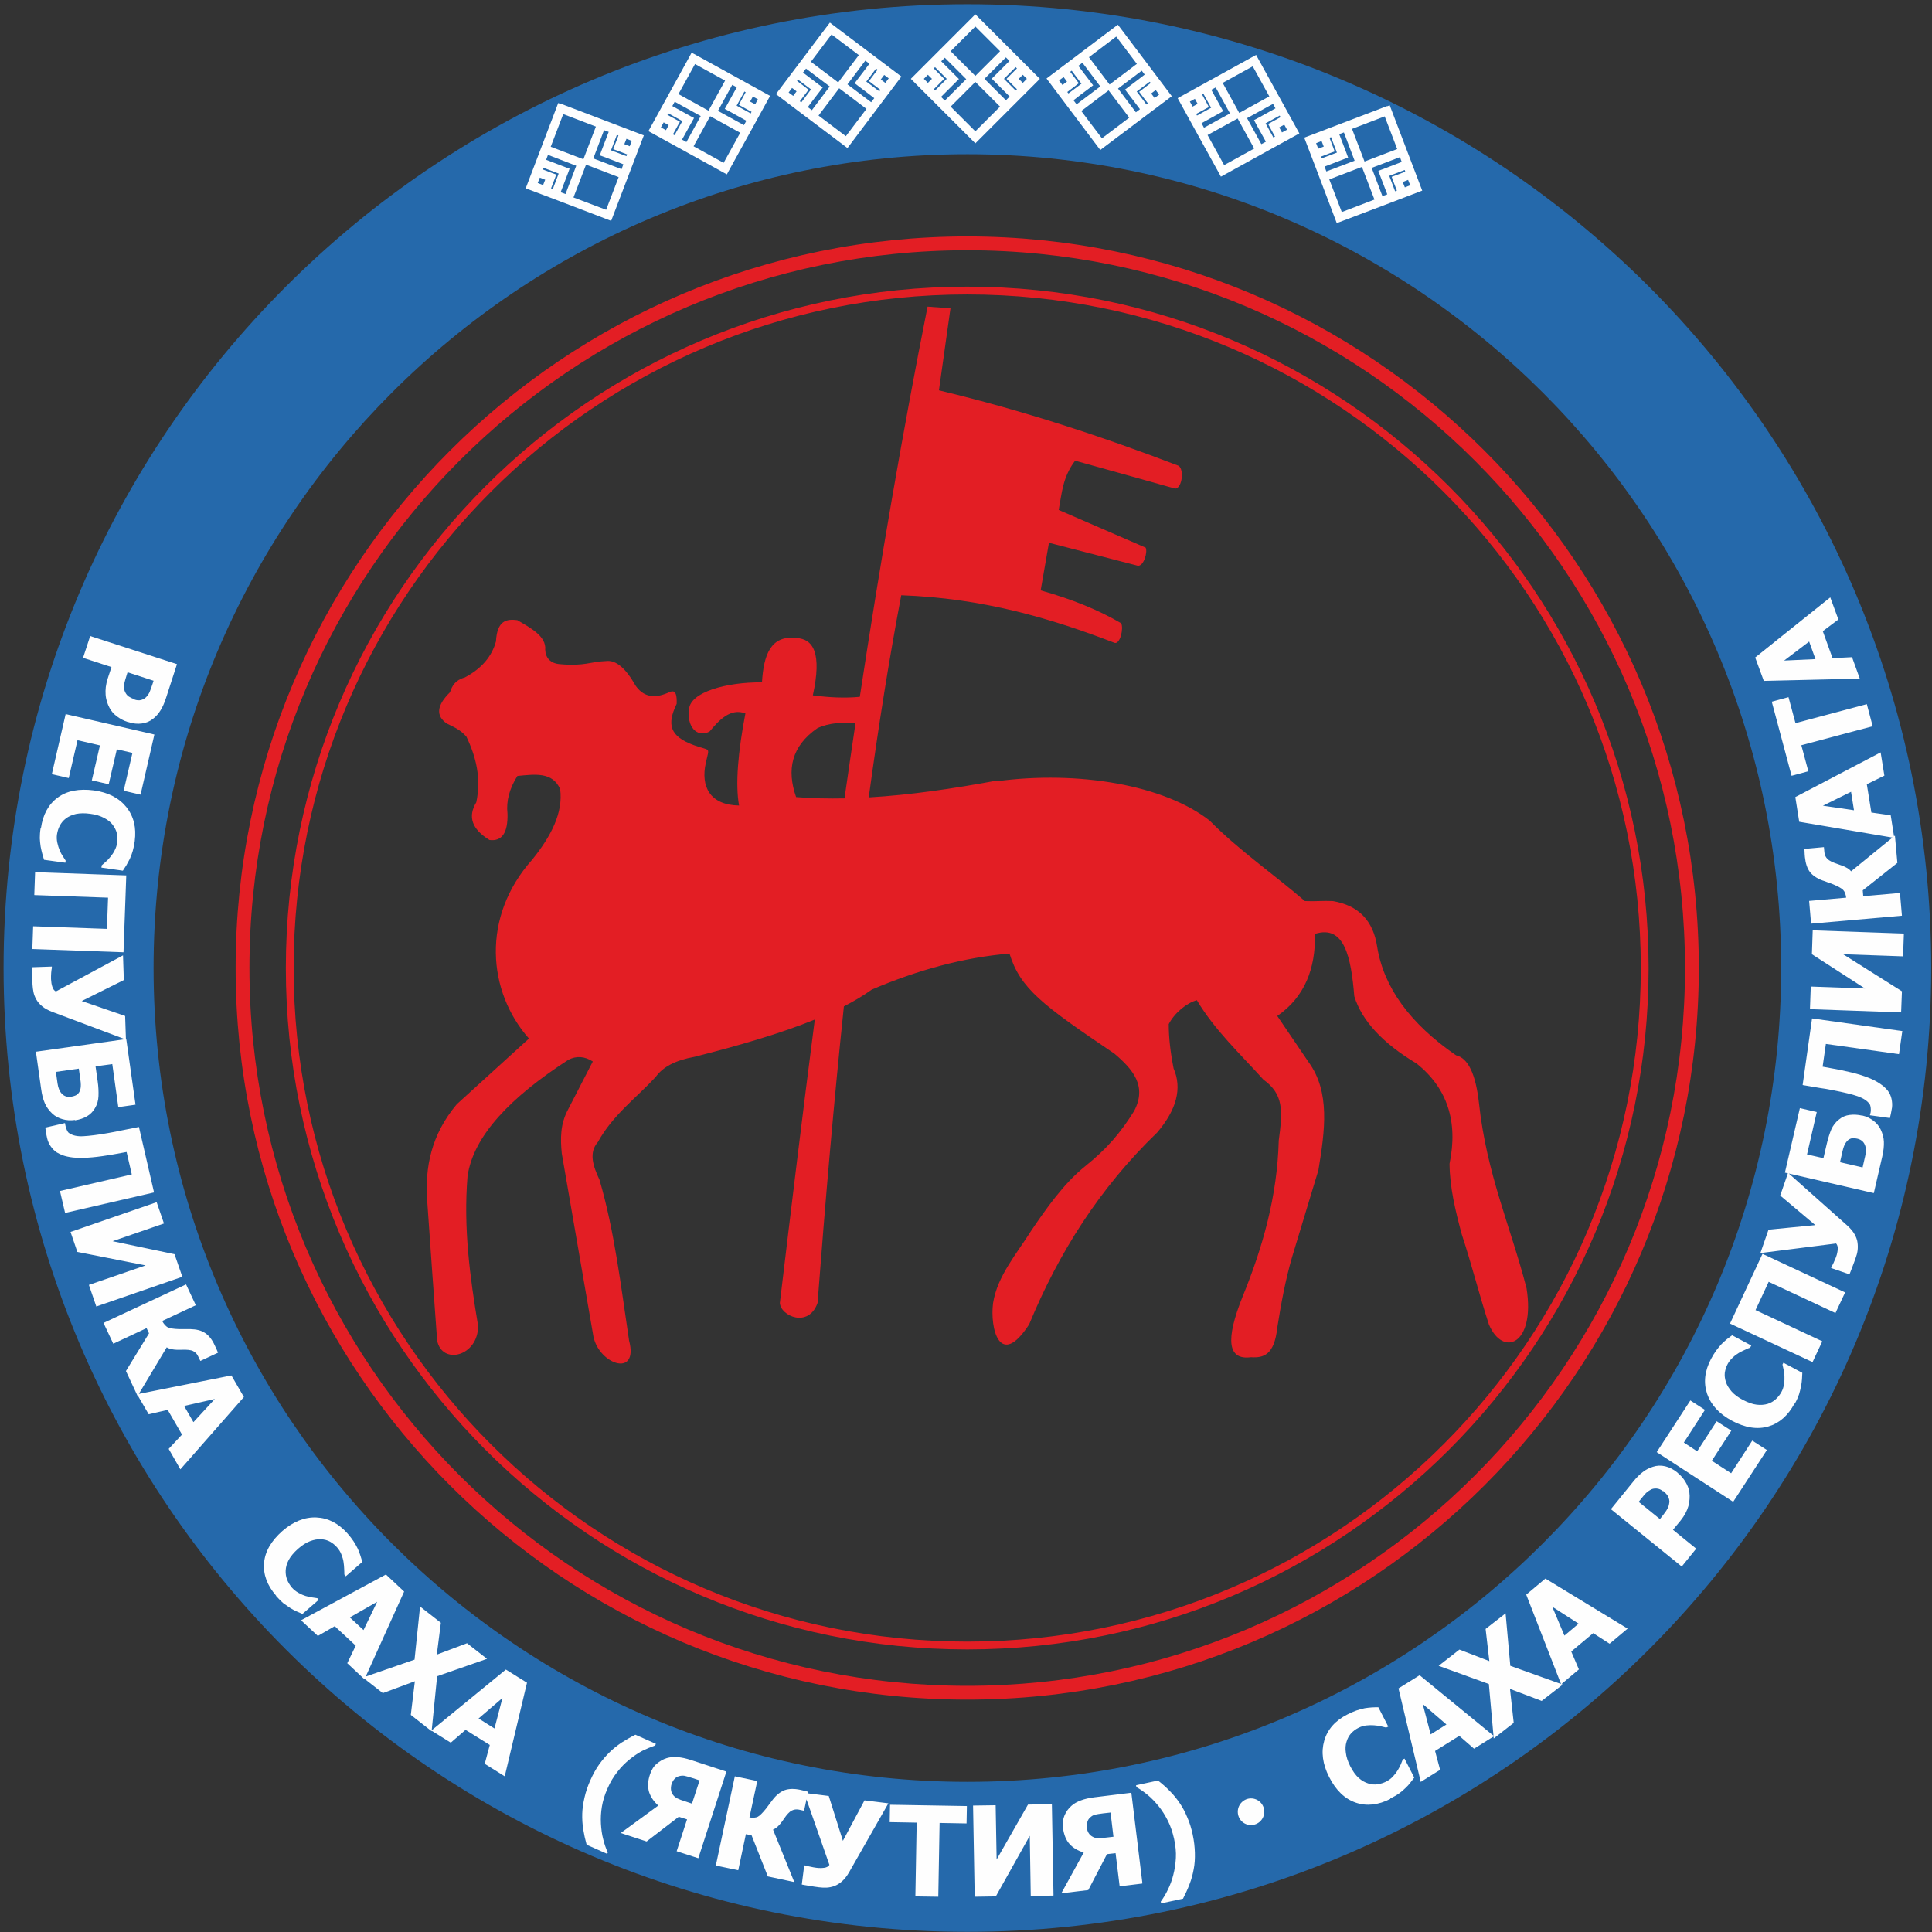
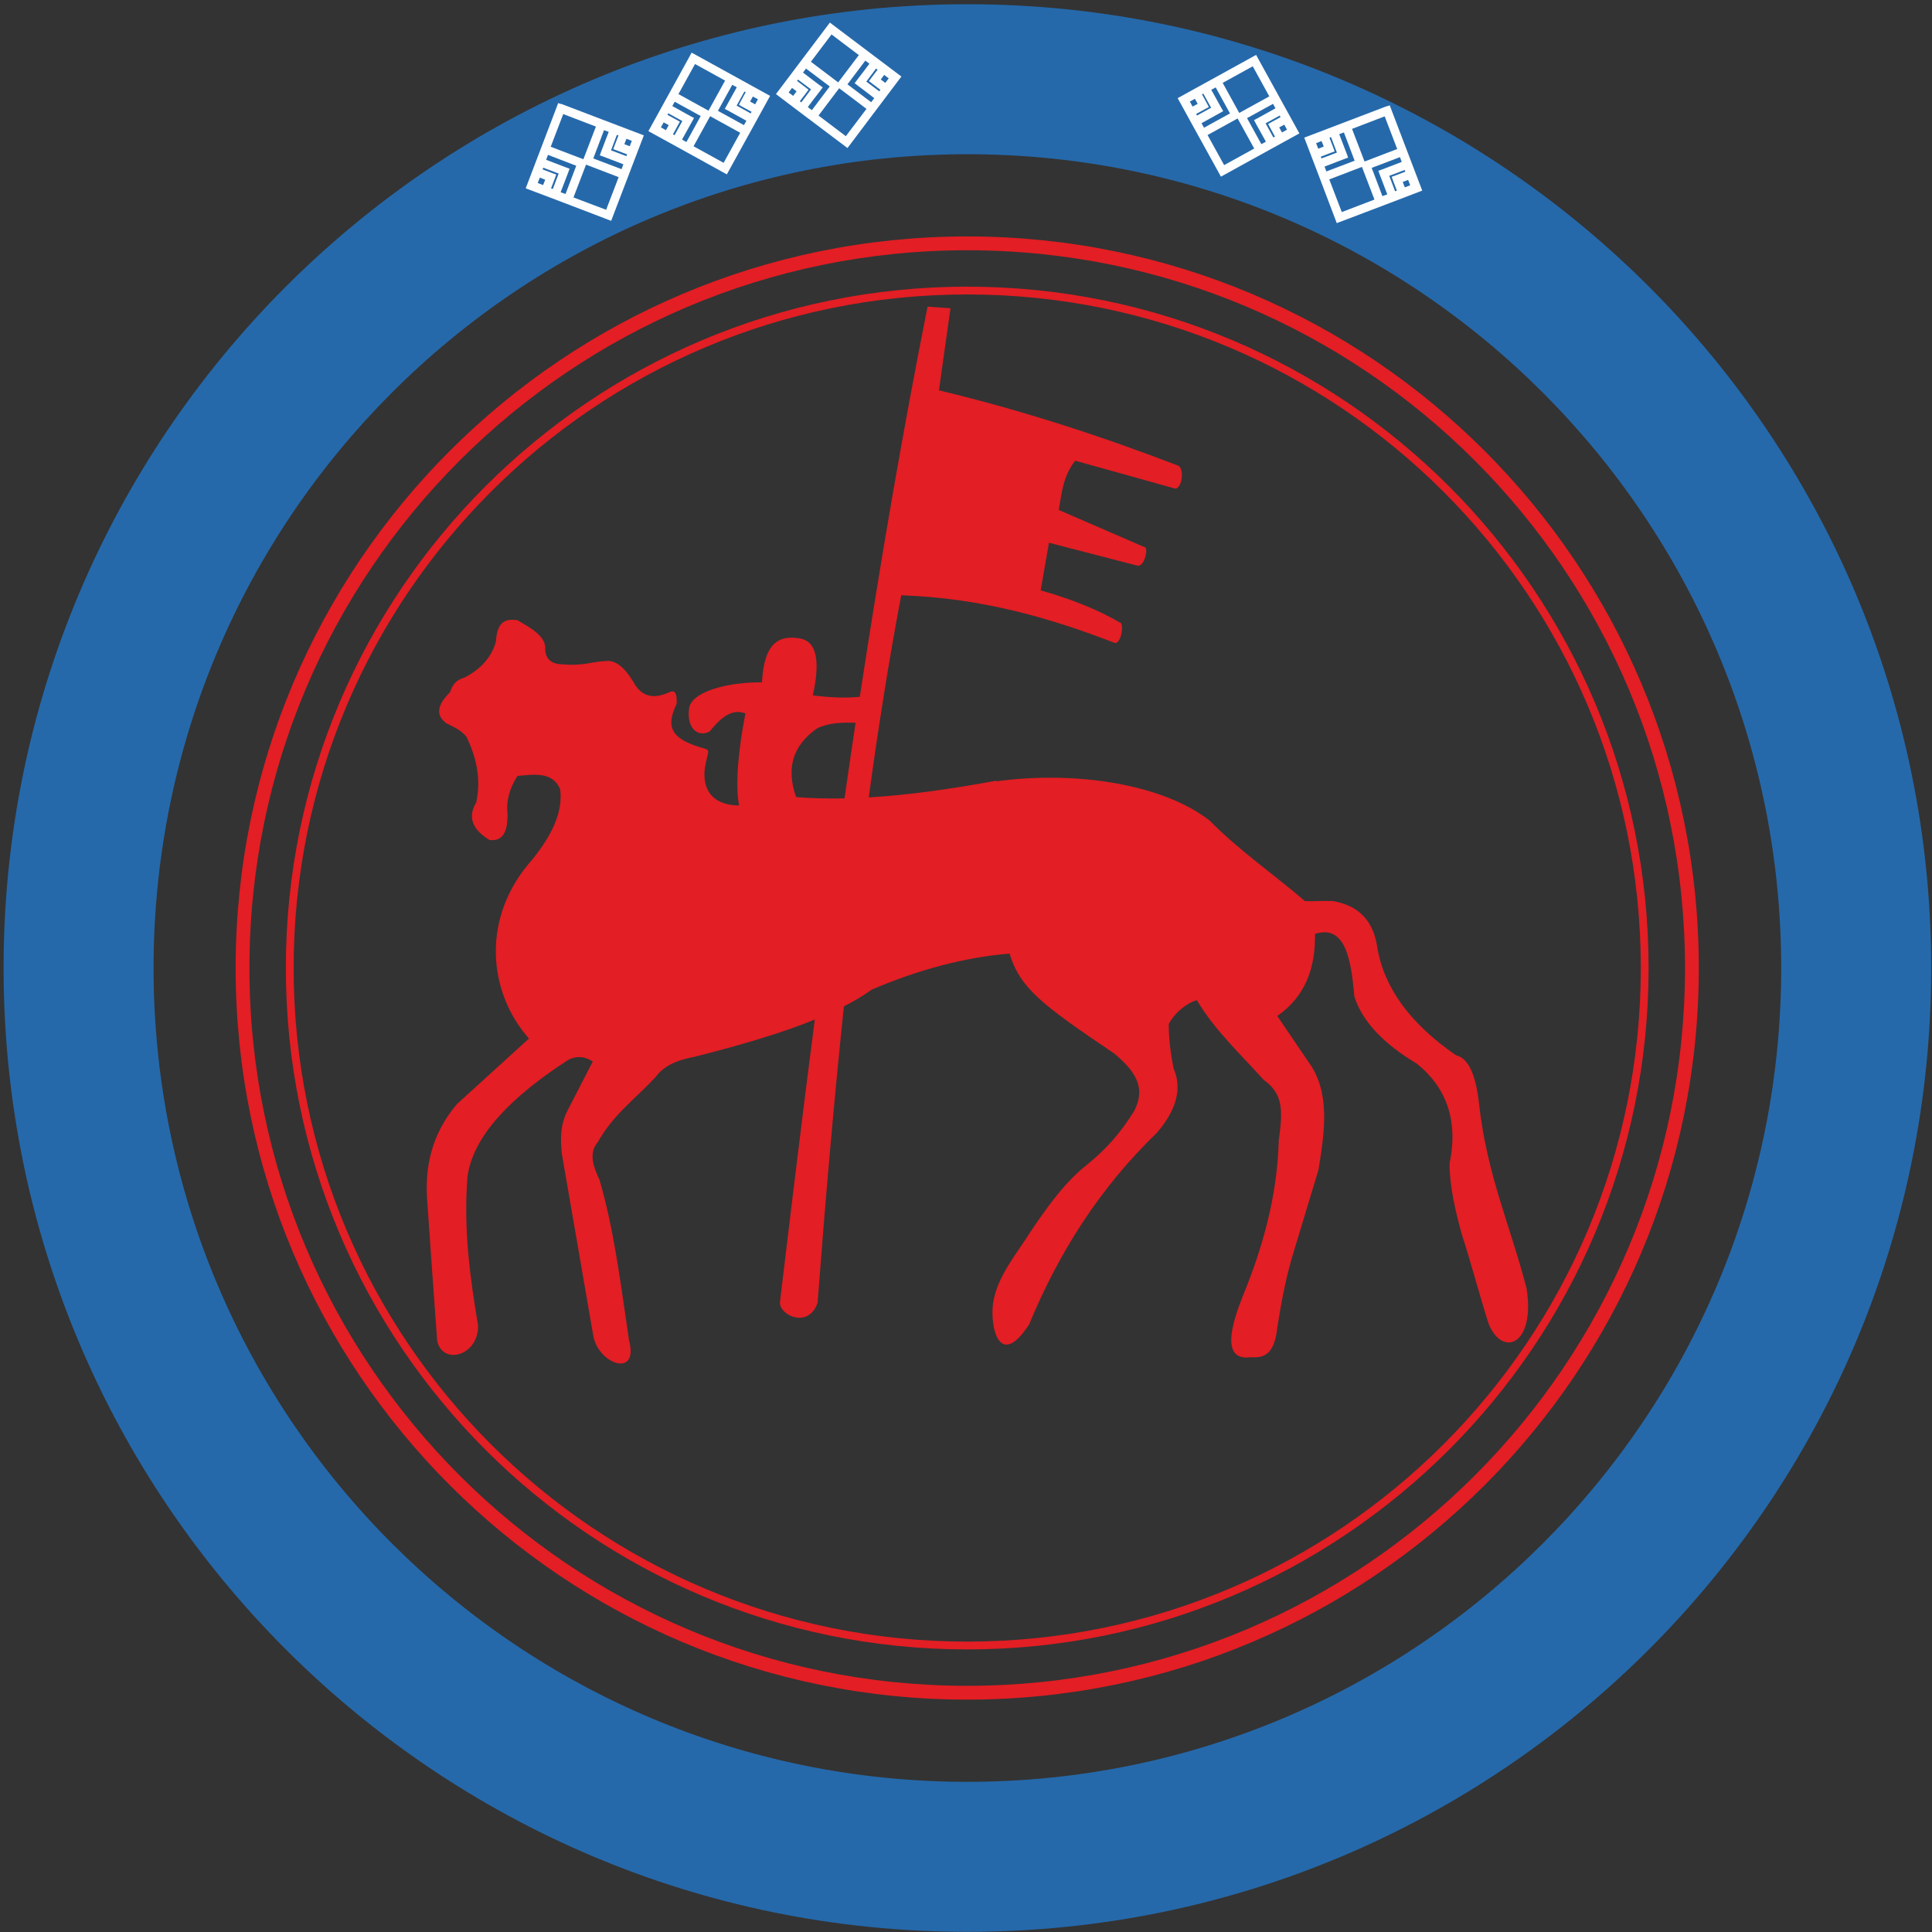
<svg xmlns="http://www.w3.org/2000/svg" xml:space="preserve" width="118.886mm" height="118.886mm" version="1.1" style="shape-rendering:geometricPrecision; text-rendering:geometricPrecision; image-rendering:optimizeQuality; fill-rule:evenodd; clip-rule:evenodd" viewBox="0 0 11889 11889">
  <rect x="0" y="0" width="11889" height="11889" fill="#333333" stroke="none" />
  <defs>
    <style type="text/css"> .fil1 {fill:#2569AB} .fil0 {fill:#E31E24} .fil3 {fill:#FEFEFE} .fil2 {fill:#FEFEFE;fill-rule:nonzero} </style>
  </defs>
  <g id="Layer_x0020_1">
    <path class="fil0" d="M6131 4804c-265,49 -528,88 -785,103 60,-439 126,-855 200,-1244 502,18 919,141 1313,293 34,10 57,-91 40,-121 -138,-81 -303,-148 -495,-202 17,-98 34,-195 51,-293 182,47 363,94 545,141 37,8 64,-84 50,-111 -178,-77 -357,-155 -535,-232 19,-101 24,-202 101,-303 205,57 411,114 616,172 42,-2 57,-118 20,-141 -467,-179 -953,-339 -1474,-464 24,-168 47,-337 71,-505 -47,-3 -94,-7 -141,-10 -155,778 -292,1581 -417,2401 -93,9 -190,4 -289,-9 57,-260 3,-347 -101,-353 -160,-19 -202,107 -212,273 -219,-2 -442,60 -449,166 -14,104 46,177 126,137 58,-69 128,-147 221,-112 -45,234 -63,437 -39,567 -182,-3 -236,-119 -205,-261 23,-105 32,-72 -72,-110 -151,-55 -168,-128 -107,-255 4,-112 -38,-71 -71,-61 -78,29 -138,12 -182,-51 -61,-108 -121,-159 -182,-151 -94,3 -132,33 -283,19 -59,-4 -89,-39 -91,-89 8,-84 -94,-136 -172,-182 -65,-8 -124,1 -131,131 -25,91 -86,166 -192,222 -59,16 -78,52 -91,91 -82,81 -88,145 -20,192 40,21 81,35 121,81 60,125 92,256 61,404 -54,89 -27,166 81,232 77,10 114,-44 111,-162 -9,-77 12,-155 61,-232 106,-10 216,-27 263,81 19,145 -55,289 -172,434 -315,353 -275,812 -20,1101 -148,135 -296,269 -444,404 -158,188 -197,389 -182,596 20,286 40,572 61,858 30,154 254,97 252,-91 -50,-298 -91,-602 -65,-919 35,-249 265,-487 620,-717 50,-26 101,-22 151,10 -50,98 -101,195 -151,293 -50,91 -49,182 -40,273 64,370 128,740 192,1111 24,184 285,277 222,40 -50,-335 -90,-675 -182,-989 -40,-85 -67,-167 -10,-232 92,-167 235,-270 356,-401 44,-61 119,-102 240,-124 272,-69 528,-143 739,-229 -75,577 -145,1159 -215,1744 5,81 177,156 232,0 48,-631 101,-1242 162,-1825 64,-33 121,-67 171,-103 283,-121 565,-198 848,-222 67,215 199,314 646,616 113,96 202,199 121,353 -82,131 -164,230 -304,342 -131,106 -240,263 -327,391 -91,145 -211,282 -237,449 -20,152 40,411 222,131 181,-439 433,-839 788,-1181 120,-141 154,-272 101,-394 -20,-101 -30,-191 -30,-273 38,-73 115,-132 173,-147 112,187 268,331 410,489 124,89 119,190 94,375 -9,341 -98,656 -222,959 -108,269 -92,393 51,374 76,5 144,-12 162,-182 23,-145 49,-289 91,-434 54,-178 108,-357 162,-535 40,-242 74,-482 -61,-666 -64,-94 -128,-188 -192,-283 169,-117 236,-291 232,-505 182,-58 222,144 242,384 47,151 175,289 384,414 188,151 256,357 202,616 1,145 36,289 75,434 61,185 107,370 167,555 87,205 287,124 232,-222 -98,-380 -246,-703 -293,-1141 -20,-178 -67,-276 -141,-293 -283,-195 -444,-417 -485,-666 -24,-162 -114,-256 -273,-283 -64,-3 -108,3 -172,0 -188,-162 -407,-313 -586,-495 -279,-219 -808,-310 -1313,-242zm-179 -3040c2315,0 4193,1878 4193,4193 0,2315 -1878,4193 -4193,4193 -2315,0 -4193,-1878 -4193,-4193 0,-2315 1878,-4193 4193,-4193zm0 48c2289,0 4145,1856 4145,4145 0,2289 -1856,4145 -4145,4145 -2289,0 -4145,-1856 -4145,-4145 0,-2289 1856,-4145 4145,-4145zm0 -357c2486,0 4502,2016 4502,4502 0,2486 -2016,4502 -4502,4502 -2486,0 -4502,-2016 -4502,-4502 0,-2486 2016,-4502 4502,-4502zm0 85c2439,0 4417,1978 4417,4417 0,2439 -1978,4417 -4417,4417 -2439,0 -4417,-1978 -4417,-4417 0,-2439 1978,-4417 4417,-4417zm-755 3373c-100,2 -200,0 -298,-8 -59,-168 -29,-313 131,-424 73,-34 153,-36 235,-33 -23,154 -46,310 -68,465z" />
    <path class="fil1" d="M5953 26c3275,0 5931,2656 5931,5931 0,3275 -2656,5931 -5931,5931 -3275,0 -5931,-2656 -5931,-5931 0,-3275 2656,-5931 5931,-5931zm0 923c2766,0 5008,2243 5008,5008 0,2766 -2243,5008 -5008,5008 -2766,0 -5008,-2243 -5008,-5008 0,-2766 2243,-5008 5008,-5008z" />
-     <path class="fil2" d="M786 4443c-25,-8 -47,-20 -67,-35 -20,-15 -35,-33 -45,-52 -6,-12 -12,-25 -16,-38 -4,-14 -7,-28 -8,-43 -1,-15 -1,-31 1,-47 2,-16 6,-34 12,-53l23 -70 -175 -57 44 -134 534 173 -67 207c-10,31 -21,56 -34,77 -13,21 -28,38 -46,52 -20,16 -43,26 -69,29 -26,4 -54,1 -85,-9zm6912 6624c45,0 82,36 82,82 0,45 -36,82 -82,82 -45,0 -81,-36 -81,-82 0,-45 37,-82 81,-82zm-6870 -6762c15,5 29,6 42,2 13,-4 23,-10 31,-19 10,-11 17,-22 21,-33 5,-11 10,-27 17,-47l6 -19 -160 -52 -3 9c-4,13 -8,25 -11,36 -3,11 -6,21 -7,30 -1,8 -1,16 0,25 1,9 3,17 6,22 6,12 13,21 22,27 9,6 21,12 37,18zm-425 89l547 126 -85 370 -104 -24 54 -233 -96 -22 -50 215 -104 -24 50 -215 -138 -32 -54 233 -104 -24 85 -370zm-151 702c12,-83 46,-146 103,-188 57,-42 132,-56 223,-44 88,12 155,47 200,103 45,57 62,126 51,210 -3,22 -7,42 -12,59 -5,17 -11,34 -18,49 -6,12 -13,25 -21,39 -9,14 -16,25 -22,34l-132 -19 2 -14c7,-6 15,-13 25,-22 10,-9 20,-19 29,-31 10,-12 19,-25 26,-40 8,-15 13,-31 15,-47 3,-20 2,-39 -2,-57 -4,-18 -13,-35 -26,-53 -12,-16 -30,-30 -53,-42 -23,-12 -51,-21 -84,-25 -35,-5 -64,-4 -89,1 -25,6 -45,15 -62,28 -16,12 -28,27 -37,44 -9,17 -14,34 -17,52 -3,18 -2,36 2,54 4,18 9,33 14,45 6,14 12,26 19,36 7,11 13,20 18,28l-2 13 -131 -18c-3,-11 -7,-23 -11,-38 -4,-14 -7,-29 -10,-44 -3,-18 -4,-35 -5,-51 0,-16 1,-37 5,-63zm-53 745l5 -141 454 16 7 -192 -454 -16 5 -141 561 20 -17 473 -561 -20zm578 557l-455 -171c-26,-10 -48,-22 -63,-35 -16,-13 -27,-27 -36,-42 -8,-15 -14,-30 -17,-45 -3,-15 -5,-31 -6,-47 -1,-17 -1,-37 -1,-60 0,-23 0,-38 1,-46l119 -4 0 9c0,2 -1,6 -2,11 -1,5 -1,11 -2,18 0,6 -1,13 -1,20 0,7 0,14 0,19 1,17 3,33 8,47 5,15 12,25 22,29l413 -222 5 152 -259 129 267 92 5 146zm-316 494c-27,4 -53,2 -77,-5 -24,-7 -45,-18 -62,-34 -20,-19 -36,-40 -46,-64 -11,-24 -18,-53 -23,-89l-32 -228 556 -78 57 404 -106 15 -37 -265 -103 14 13 92c5,33 6,64 5,91 -1,27 -8,52 -22,75 -12,21 -29,38 -50,50 -21,12 -45,20 -72,24zm-24 -143c9,-1 18,-4 26,-7 8,-3 15,-9 21,-16 6,-8 10,-18 12,-30 2,-12 2,-29 -1,-49l-10 -71 -141 20 10 71c4,28 13,50 28,65 15,15 33,20 56,17zm-36 717l-32 -137 442 -102 -32 -138c-22,4 -42,8 -60,11 -19,3 -36,7 -53,9 -48,8 -91,13 -127,15 -36,2 -66,1 -90,-1 -26,-3 -46,-8 -61,-13 -16,-6 -28,-12 -38,-18 -14,-9 -27,-22 -38,-38 -11,-16 -18,-33 -22,-50 -3,-12 -5,-24 -7,-38 -2,-14 -4,-23 -4,-27l121 -28 1 5c0,3 1,5 1,7 0,2 1,6 2,9 1,6 4,14 8,23 4,9 9,16 15,19 21,14 49,20 86,18 36,-2 88,-8 155,-20 30,-5 58,-11 82,-16 24,-5 59,-12 105,-21l93 403 -547 126zm191 572l-45 -131 349 -120 -420 -83 -42 -123 530 -183 45 131 -316 109 381 80 48 139 -530 183zm254 551l-71 -152 142 -232 -15 -32 -205 96 -60 -128 508 -237 60 128 -207 97c10,19 22,32 34,39 13,6 36,10 69,11 10,0 21,0 35,0 13,0 25,0 35,0 38,1 68,8 91,24 23,15 43,40 59,75 5,11 10,21 13,28 3,8 6,14 8,18l-109 51 -14 -29c-7,-15 -17,-25 -31,-32 -14,-7 -37,-9 -69,-8 -25,1 -45,0 -60,-3 -15,-3 -26,-7 -33,-12l-179 299zm-3 -9l581 -116 77 133 -391 445 -72 -126 82 -88 -88 -152 -117 27 -71 -122zm348 171l131 -142 -189 43 57 99zm508 1068c-55,-63 -80,-131 -74,-201 6,-71 44,-136 113,-197 67,-58 137,-86 209,-83 72,3 136,36 192,99 15,17 27,33 37,48 10,15 18,30 26,46 5,12 11,26 16,42 5,16 9,29 11,39l-101 88 -9 -11c0,-9 0,-20 -1,-34 0,-13 -2,-28 -4,-43 -2,-15 -7,-31 -13,-46 -6,-16 -15,-30 -26,-43 -13,-15 -28,-27 -44,-36 -16,-9 -35,-14 -57,-15 -20,-1 -42,3 -66,12 -24,9 -49,25 -74,47 -26,23 -45,46 -57,68 -12,23 -18,44 -19,65 -1,20 2,39 9,57 7,18 17,33 28,47 12,14 26,25 42,34 16,9 30,15 43,19 14,4 28,7 40,9 12,2 23,3 33,5l8 10 -100 87c-10,-5 -22,-10 -36,-16 -13,-6 -27,-13 -39,-21 -15,-10 -29,-20 -42,-29 -12,-10 -27,-25 -45,-45zm155 151l521 -281 112 105 -244 540 -106 -99 52 -108 -129 -120 -104 60 -103 -96zm383 61l84 -174 -168 96 84 78zm420 623l-129 -101 25 -207 -197 73 -123 -96 318 -110 34 -327 128 100 -25 196 186 -70 123 96 -307 107 -34 339zm-2 -5l458 -375 130 81 -137 576 -123 -77 31 -116 -149 -93 -91 79 -120 -75zm388 -13l49 -187 -147 126 97 61zm693 772l-126 -56c-9,-32 -16,-64 -21,-95 -5,-32 -7,-64 -6,-97 1,-31 6,-64 14,-99 8,-35 20,-70 35,-104 17,-38 35,-71 55,-99 20,-28 41,-52 62,-73 23,-23 49,-43 75,-61 27,-17 56,-34 86,-49l126 56 -4 10c-26,9 -52,20 -79,33 -26,14 -53,32 -80,54 -26,21 -51,46 -74,76 -23,29 -44,63 -60,101 -18,39 -29,77 -35,112 -6,36 -8,71 -6,106 2,33 6,65 14,95 7,30 17,57 28,82l-4 10zm561 27l-133 -43 64 -196 -51 -16 -198 152 -159 -52 231 -169c-28,-25 -47,-53 -57,-84 -9,-31 -8,-67 6,-108 9,-27 22,-49 41,-65 19,-16 39,-28 62,-35 20,-6 42,-8 67,-6 25,2 53,8 83,18l217 71 -173 534zm-39 -335l47 -144 -43 -14c-21,-7 -37,-11 -49,-14 -12,-2 -24,-1 -37,3 -10,3 -19,9 -26,17 -7,8 -13,18 -17,30 -4,12 -5,24 -4,35 1,11 5,21 11,30 7,10 16,18 28,24 12,6 28,12 48,18l42 14zm631 482l-164 -35 -100 -253 -35 -7 -47 222 -138 -29 117 -549 138 29 -48 224c22,3 39,2 51,-4 12,-6 29,-23 50,-49 6,-8 13,-17 21,-28 8,-10 15,-20 21,-28 23,-30 48,-49 74,-59 26,-9 58,-10 95,-2 12,3 22,5 30,7 8,2 14,4 19,5l-25 117 -32 -7c-16,-3 -30,-1 -44,6 -14,7 -30,24 -48,51 -14,21 -27,37 -38,47 -11,10 -21,16 -29,19l131 323zm578 -485l-241 423c-14,25 -29,43 -44,57 -15,13 -31,23 -47,29 -16,6 -32,9 -47,10 -15,1 -31,0 -48,-2 -17,-2 -37,-5 -60,-9 -23,-4 -38,-6 -46,-8l15 -118 9 1c2,1 6,2 10,3 5,1 11,3 18,4 6,1 12,3 19,4 7,1 13,2 19,3 17,2 33,2 48,0 15,-2 26,-8 32,-18l-155 -443 151 19 87 276 133 -249 145 18zm166 573l8 -454 -166 -3 2 -107 473 8 -2 107 -166 -3 -8 454 -141 -2zm849 -5l-139 2 -6 -370 -209 373 -130 2 -10 -561 139 -2 6 334 193 -338 147 -3 10 561zm547 -74l-139 17 -25 -204 -53 6 -115 221 -166 20 138 -251c-36,-11 -65,-28 -87,-52 -22,-24 -35,-58 -41,-100 -3,-28 0,-54 10,-77 10,-23 24,-42 42,-58 15,-14 35,-25 59,-34 24,-9 51,-15 83,-19l227 -28 68 557zm-177 -287l-18 -150 -45 5c-22,3 -38,5 -50,8 -12,3 -22,9 -32,19 -8,7 -13,16 -16,27 -3,11 -4,22 -3,34 2,13 5,24 11,33 6,10 14,17 23,22 10,6 22,10 35,10 13,0 30,-1 51,-4l44 -5zm488 -12c8,37 12,74 13,109 1,36 -1,69 -7,100 -6,33 -14,64 -26,94 -11,30 -25,59 -40,89l-135 29 -2 -11c16,-22 31,-46 44,-74 14,-28 25,-58 33,-90 9,-34 14,-69 16,-105 2,-36 -2,-75 -11,-117 -9,-40 -21,-77 -38,-111 -17,-34 -36,-64 -57,-90 -22,-27 -44,-50 -67,-69 -23,-19 -46,-35 -70,-49l-2 -11 135 -29c27,21 52,43 74,66 23,23 43,48 61,75 17,25 32,53 45,85 14,31 25,67 34,108zm1216 -222c-75,38 -146,46 -213,23 -67,-23 -122,-75 -164,-158 -40,-79 -50,-154 -30,-223 20,-70 68,-124 143,-162 20,-10 38,-18 55,-24 17,-6 34,-10 51,-14 13,-2 28,-4 44,-5 16,-1 30,-1 40,-1l61 119 -13 6c-9,-2 -20,-5 -33,-8 -13,-3 -27,-5 -42,-6 -15,-1 -31,-1 -48,1 -17,2 -32,7 -48,15 -18,9 -33,21 -45,34 -12,13 -22,31 -28,52 -6,19 -8,42 -4,67 3,26 12,53 27,83 16,31 33,55 52,72 19,17 39,28 59,34 19,6 38,8 57,5 19,-3 36,-8 52,-16 16,-8 31,-19 43,-32 12,-13 22,-26 29,-38 8,-13 14,-25 19,-36 5,-12 9,-22 12,-30l11 -6 60 117c-7,9 -15,19 -24,31 -9,12 -19,23 -30,33 -13,13 -26,24 -39,33 -12,9 -31,20 -55,32zm187 -104l-137 -576 130 -81 458 375 -123 77 -91 -79 -149 93 31 116 -120 75zm158 -354l-146 -126 49 187 97 -61zm715 -245l-129 100 -195 -74 23 209 -123 96 -30 -335 -309 -112 128 -100 184 71 -23 -198 123 -96 29 323 321 115zm-9 -2l-215 -552 118 -99 506 308 -111 93 -101 -65 -135 113 47 110 -108 91zm108 -373l-163 -105 75 178 88 -74zm607 -930c20,16 37,35 50,57 13,21 21,43 24,65 2,14 2,27 1,41 -1,14 -3,28 -7,43 -4,14 -10,29 -18,44 -8,15 -18,30 -30,45l-47 57 143 116 -89 110 -436 -353 137 -169c20,-25 40,-45 60,-60 19,-15 40,-25 62,-32 24,-8 49,-9 75,-3 26,6 51,19 76,39zm-88 115c-12,-10 -25,-16 -39,-17 -14,-1 -25,1 -35,6 -13,7 -23,14 -32,23 -8,9 -19,21 -32,38l-12 15 131 106 6 -8c8,-10 16,-20 23,-30 7,-9 13,-18 17,-26 4,-7 7,-14 9,-23 2,-9 3,-17 3,-23 -1,-13 -5,-24 -10,-33 -6,-9 -15,-19 -28,-30zm432 65l-471 -306 207 -318 90 58 -130 201 82 54 120 -185 90 58 -120 185 119 77 130 -201 90 58 -207 318zm377 -605c-40,74 -93,121 -161,141 -68,20 -143,8 -224,-35 -78,-42 -129,-97 -153,-166 -23,-69 -15,-140 24,-214 11,-20 21,-37 32,-52 11,-15 22,-28 33,-40 9,-9 20,-19 33,-30 13,-10 24,-18 32,-24l118 63 -7 13c-9,3 -19,7 -31,13 -12,5 -25,12 -38,19 -13,8 -26,17 -38,29 -12,11 -23,24 -31,39 -10,18 -15,36 -18,54 -2,18 0,37 7,58 6,19 18,38 35,58 17,19 41,37 70,52 31,16 59,26 84,29 25,3 48,1 68,-5 19,-6 36,-16 50,-29 14,-13 25,-27 34,-43 9,-16 14,-33 17,-51 2,-18 3,-34 2,-47 -1,-15 -3,-28 -5,-40 -3,-12 -5,-23 -7,-32l6 -11 116 62c-1,11 -1,24 -2,39 -1,15 -3,30 -6,44 -3,18 -8,34 -12,49 -5,15 -13,34 -26,58zm312 -685l-60 128 -411 -192 -81 174 411 192 -60 128 -508 -237 200 -429 508 237zm-351 -734l363 323c21,19 36,37 46,55 10,18 16,35 18,52 2,17 2,33 0,48 -2,15 -6,30 -12,46 -6,16 -12,35 -21,57 -8,22 -14,36 -17,43l-113 -39 3 -8c1,-2 3,-5 5,-9 2,-4 5,-10 8,-16 2,-6 5,-12 8,-18 3,-7 5,-13 7,-18 6,-16 9,-32 10,-47 1,-16 -3,-27 -10,-35l-466 59 50 -144 288 -28 -216 -182 48 -139zm454 -354c27,6 50,17 70,32 20,15 35,33 45,54 12,25 19,50 20,76 1,26 -2,56 -10,91l-52 225 -547 -126 92 -397 104 24 -60 261 101 23 21 -90c8,-33 17,-62 27,-86 11,-25 27,-46 48,-62 19,-16 41,-25 65,-28 24,-3 50,-2 76,4zm-29 143c-9,-2 -18,-3 -26,-3 -9,0 -17,3 -25,8 -8,5 -15,13 -22,24 -7,11 -12,26 -17,46l-16 70 139 32 16 -70c7,-28 6,-52 -3,-71 -8,-19 -24,-31 -46,-36zm277 -660l-20 140 -450 -63 -20 140c21,4 42,8 60,11 19,4 36,7 53,10 48,10 89,20 124,31 34,11 62,22 83,33 23,12 40,24 53,34 13,11 22,21 29,30 10,14 18,30 22,49 4,19 5,37 3,54 -2,12 -4,24 -7,38 -3,14 -5,23 -6,26l-123 -17 1 -5c1,-3 1,-5 2,-7 1,-2 1,-5 2,-9 1,-6 1,-14 0,-24 -1,-10 -3,-18 -7,-24 -14,-20 -39,-36 -73,-48 -34,-12 -85,-24 -151,-37 -30,-6 -58,-11 -82,-14 -24,-4 -60,-10 -106,-18l58 -410 556 78zm10 -601l-5 139 -369 -13 362 228 -5 130 -561 -20 5 -139 334 12 -327 -211 5 -147 561 20zm-55 -603l15 167 -213 169 3 36 226 -20 12 140 -559 49 -12 -140 228 -20c-3,-22 -9,-38 -19,-48 -10,-10 -30,-21 -61,-34 -9,-4 -20,-8 -33,-12 -12,-5 -23,-9 -33,-12 -35,-13 -61,-31 -78,-53 -16,-22 -26,-52 -30,-91 -1,-12 -2,-23 -2,-31 0,-8 -1,-15 -1,-19l120 -11 3 32c1,16 8,30 19,41 11,11 32,21 62,31 24,8 43,15 56,23 13,7 22,15 27,22l270 -220zm-5 13l-584 -99 -24 -152 525 -275 23 143 -108 53 28 174 119 17 22 140zm-264 -284l-174 86 191 28 -18 -113zm132 -403l-439 117 43 160 -103 28 -122 -456 103 -28 43 160 439 -117 36 136zm-78 -293l-592 14 -53 -144 462 -370 50 136 -96 72 60 166 120 -6 48 133zm-313 -228l-154 117 193 -9 -39 -108z" />
-     <path class="fil2" d="M6213 376l-23 -23 -132 132 132 132 23 -23 -91 -91 -19 -19 19 -19 91 -91zm-223 -276l12 -12 12 12 385 385 0 0 -148 148 0 0 -237 237 -12 12 -12 -12 -237 -237 0 0 -148 -148 0 0 385 -385zm12 63l-152 152 152 152 152 -152 -152 -152zm0 341l-152 152 152 152 152 -152 -152 -152zm-256 -83l45 45 19 19 -19 19 -45 45 8 8 72 -72 -72 -72 -8 8zm-36 39l-25 25 25 25 25 -25 -25 -25zm81 -84l91 91 19 19 -19 19 -91 91 23 23 132 -132 -132 -132 -23 23zm503 84l-25 25 25 25 25 -25 -25 -25zm-36 -39l-8 -8 -72 72 72 72 8 -8 -45 -45 -19 -19 19 -19 45 -45z" />
-     <path class="fil3" d="M7045 460c-6,-8 -13,-17 -19,-25 -49,37 -97,73 -146,110 37,49 73,97 110,146 8,-6 17,-13 25,-19 -25,-33 -50,-67 -76,-100 -5,-7 -10,-14 -16,-21 7,-5 14,-10 21,-16 33,-25 67,-50 100,-76zm-179 -298c4,-3 9,-7 13,-10 3,4 7,9 10,13 107,142 214,284 322,427l0 0c-55,41 -109,82 -164,123l0 0c-88,66 -175,132 -263,198 -4,3 -9,7 -13,10 -3,-4 -7,-9 -10,-13 -66,-88 -132,-175 -198,-263l0 0c-41,-55 -82,-109 -123,-164l0 0c142,-107 284,-214 427,-322zm3 63c-56,42 -112,85 -168,127 42,56 85,112 127,168 56,-42 112,-85 168,-127 -42,-56 -85,-112 -127,-168zm-47 331c-56,42 -112,85 -168,127 42,56 84,112 127,168 56,-42 112,-85 168,-127 -42,-56 -85,-112 -127,-168zm-237 -115c13,17 25,33 38,50 5,7 10,14 16,21 -7,5 -14,10 -21,16 -17,13 -33,25 -50,38 2,3 4,6 7,9 27,-20 53,-40 80,-60 -20,-27 -40,-53 -60,-80 -3,2 -6,4 -9,7zm-40 33c-9,7 -19,14 -28,21 7,9 14,19 21,28 9,-7 19,-14 28,-21 -7,-9 -14,-19 -21,-28zm90 -70c25,33 50,67 76,100 5,7 10,14 16,21 -7,5 -14,10 -21,16 -34,25 -67,50 -100,76 6,8 13,17 19,25 49,-37 97,-73 146,-110 -37,-49 -73,-97 -110,-146 -8,6 -17,13 -25,19zm477 150c-9,7 -19,14 -28,21 7,9 14,19 21,28 9,-7 19,-14 28,-21 -7,-9 -14,-19 -21,-28zm-30 -42c-2,-3 -4,-6 -7,-9 -27,20 -53,40 -80,60 20,27 40,53 60,80 3,-2 6,-4 9,-7 -13,-17 -25,-33 -38,-50 -5,-7 -10,-14 -16,-21 7,-5 14,-10 21,-16 17,-13 33,-25 50,-38z" />
    <path class="fil3" d="M7849 667c-5,-9 -10,-18 -15,-28 -53,29 -107,59 -160,88 29,53 59,107 88,160 9,-5 18,-10 28,-15 -20,-37 -40,-73 -61,-110 -4,-8 -8,-15 -12,-23 8,-4 15,-8 23,-12 37,-20 73,-40 110,-61zm-134 -321c5,-3 10,-5 15,-8 3,5 5,10 8,15 86,156 172,312 258,468l0 0c-60,33 -120,66 -180,99l0 0c-96,53 -192,106 -288,159 -5,3 -10,5 -15,8 -3,-5 -5,-10 -8,-15 -53,-96 -106,-192 -159,-288l0 0c-33,-60 -66,-120 -99,-180l0 0c156,-86 312,-172 468,-258zm-6 62c-62,34 -123,68 -185,102 34,62 68,123 102,185 61,-34 123,-68 185,-102 -34,-61 -68,-123 -102,-185zm-93 321c-62,34 -123,68 -185,102 34,62 68,123 102,185 62,-34 123,-68 185,-102 -34,-62 -68,-123 -102,-185zm-219 -148c10,18 20,37 30,55 4,8 8,15 12,23 -8,4 -15,8 -23,12 -18,10 -37,20 -55,30 2,3 3,6 5,10 29,-16 58,-32 87,-48 -16,-29 -32,-58 -48,-87 -3,2 -6,4 -10,5zm-44 27c-10,6 -20,11 -31,17 6,10 11,21 17,31 10,-6 21,-11 31,-17 -6,-10 -11,-20 -17,-31zm100 -57c20,37 40,73 61,110 4,8 8,15 13,23 -8,4 -15,8 -23,13 -37,20 -73,40 -110,61 5,9 10,18 15,28 53,-29 107,-59 160,-88 -29,-53 -59,-107 -88,-160 -9,5 -18,10 -28,15zm450 216c-10,6 -21,11 -31,17 6,10 11,21 17,31 10,-6 21,-11 31,-17 -6,-10 -11,-21 -17,-31zm-23 -46c-2,-3 -4,-7 -5,-10 -29,16 -58,32 -87,48 16,29 32,58 48,87 3,-2 6,-4 10,-5 -10,-18 -20,-37 -30,-55 -4,-8 -8,-15 -12,-23 8,-4 15,-8 23,-13 18,-10 37,-20 55,-30z" />
    <path class="fil2" d="M8626 997l-11 -30 -174 66 66 174 30 -11 -46 -120 -9 -25 25 -9 120 -46zm-90 -343l16 -6 6 16 194 509 0 0 -196 75 0 0 -314 119 -16 6 -6 -16 -119 -314 0 0 -75 -196 0 0 509 -194zm-15 62l-201 77 77 201 201 -77 -77 -201zm-140 311l-201 77 77 201 201 -77 -77 -201zm-200 -180l23 60 9 25 -25 9 -60 23 4 11 95 -36 -36 -95 -11 4zm-49 21l-33 13 13 34 34 -13 -13 -33zm109 -43l46 120 9 25 -25 9 -120 46 11 30 174 -66 -66 -174 -30 11zm424 282l-33 13 13 33 33 -13 -13 -33zm-17 -50l-4 -11 -95 36 36 95 11 -4 -23 -60 -9 -25 25 -9 60 -23z" />
    <path class="fil3" d="M4941 447c6,-8 13,-17 19,-25 49,37 97,73 146,110 -37,49 -73,97 -110,146 -8,-6 -17,-13 -25,-19 25,-33 50,-67 76,-100 5,-7 10,-14 16,-21 -7,-5 -14,-10 -21,-15 -33,-25 -67,-51 -100,-76zm179 -298c-4,-3 -9,-7 -13,-10 -3,4 -7,9 -10,13 -107,142 -214,284 -322,427l0 0c55,41 109,82 164,124l0 0c88,66 175,132 263,198 4,3 9,7 13,10 3,-4 7,-9 10,-13 66,-88 132,-175 198,-263l0 0c41,-55 82,-109 124,-164l0 0c-142,-107 -284,-214 -427,-322zm-3 63c56,42 112,85 168,127 -42,56 -85,112 -127,168 -56,-42 -112,-85 -168,-127 42,-56 85,-112 127,-168zm47 331c56,42 112,84 168,127 -42,56 -85,112 -127,168 -56,-42 -112,-85 -168,-127 42,-56 85,-112 127,-168zm237 -115c-13,17 -25,33 -38,50 -5,7 -10,14 -16,21 7,5 14,10 21,16 17,13 34,25 50,38 -2,3 -5,6 -7,9 -27,-20 -53,-40 -80,-60 20,-27 40,-53 60,-80 3,2 6,4 9,7zm40 33c9,7 19,14 28,21 -7,9 -14,19 -21,28 -9,-7 -19,-14 -28,-21 7,-9 14,-19 21,-28zm-90 -70c-25,33 -50,67 -76,100 -5,7 -10,14 -16,21 7,5 14,10 21,16 33,25 67,50 100,76 -6,8 -13,17 -19,25 -49,-37 -97,-73 -146,-110 37,-49 73,-97 110,-146 8,6 17,13 25,19zm-477 150c9,7 19,14 28,21 -7,9 -14,19 -21,28 -9,-7 -19,-14 -28,-21 7,-9 14,-19 21,-28zm30 -42c2,-3 4,-6 7,-9 27,20 53,40 80,60 -20,27 -40,53 -60,80 -3,-2 -6,-4 -9,-7 13,-17 25,-34 38,-50 5,-7 10,-14 16,-21 -7,-5 -14,-10 -21,-16 -17,-13 -33,-25 -50,-38z" />
    <path class="fil3" d="M4137 653c5,-9 10,-18 15,-27 53,29 107,59 160,88 -29,53 -59,107 -88,160 -9,-5 -18,-10 -27,-15 20,-37 40,-73 61,-110 4,-8 8,-15 13,-23 -8,-4 -15,-8 -23,-12 -37,-20 -73,-40 -110,-61zm134 -321c-5,-3 -10,-5 -15,-8 -3,5 -5,10 -8,15 -86,156 -172,312 -258,468l0 0c60,33 120,66 180,99l0 0c96,53 192,106 288,159 5,3 10,5 15,8 3,-5 5,-10 8,-15 53,-96 106,-192 159,-288l0 0c33,-60 66,-120 99,-180l0 0c-156,-86 -312,-172 -468,-258zm6 62c62,34 123,68 185,102 -34,61 -68,123 -102,185 -61,-34 -123,-68 -185,-102 34,-62 68,-123 102,-185zm93 321c62,34 123,68 185,102 -34,62 -68,123 -102,185 -62,-34 -123,-68 -185,-102 34,-62 68,-123 102,-185zm219 -148c-10,18 -20,37 -30,55 -4,8 -8,15 -12,23 8,4 15,8 23,13 18,10 37,20 55,30 -2,3 -4,6 -5,10 -29,-16 -58,-32 -87,-48 16,-29 32,-58 48,-87 3,2 6,4 10,5zm44 27c10,6 20,11 31,17 -6,10 -11,21 -17,31 -10,-6 -21,-11 -31,-17 6,-10 11,-20 17,-31zm-99 -57c-20,37 -40,73 -61,110 -4,8 -8,15 -13,23 8,4 15,8 23,12 37,20 73,40 110,61 -5,9 -10,18 -15,27 -53,-29 -107,-59 -160,-88 29,-53 59,-107 88,-160 9,5 18,10 28,15zm-450 216c10,6 21,11 31,17 -6,10 -11,21 -17,31 -10,-6 -20,-11 -31,-17 6,-10 11,-21 17,-31zm23 -46c2,-3 4,-6 5,-10 29,16 58,32 87,48 -16,29 -32,58 -48,87 -3,-2 -6,-4 -10,-5 10,-18 20,-37 30,-55 4,-7 8,-15 13,-23 -8,-4 -15,-8 -23,-13 -18,-10 -37,-20 -55,-30z" />
    <path class="fil2" d="M3361 983l11 -30 174 67 -66 174 -30 -11 46 -120 9 -25 -25 -9 -120 -46zm90 -343l-16 -6 -6 16 -194 509 0 0 196 74 0 0 314 120 16 6 6 -16 120 -314 0 0 75 -196 0 0 -509 -194zm15 62l201 77 -77 201 -201 -77 77 -201zm140 311l201 77 -77 201 -201 -76 77 -201zm200 -180l-23 60 -9 25 25 9 60 23 -4 11 -95 -36 36 -95 11 4zm49 21l33 13 -13 33 -33 -13 13 -33zm-109 -43l-46 120 -9 25 25 9 120 46 -11 30 -174 -66 66 -174 30 11zm-424 282l33 13 -13 33 -33 -13 13 -33zm17 -50l4 -11 95 36 -36 95 -11 -4 23 -60 9 -25 -25 -9 -60 -23z" />
  </g>
</svg>